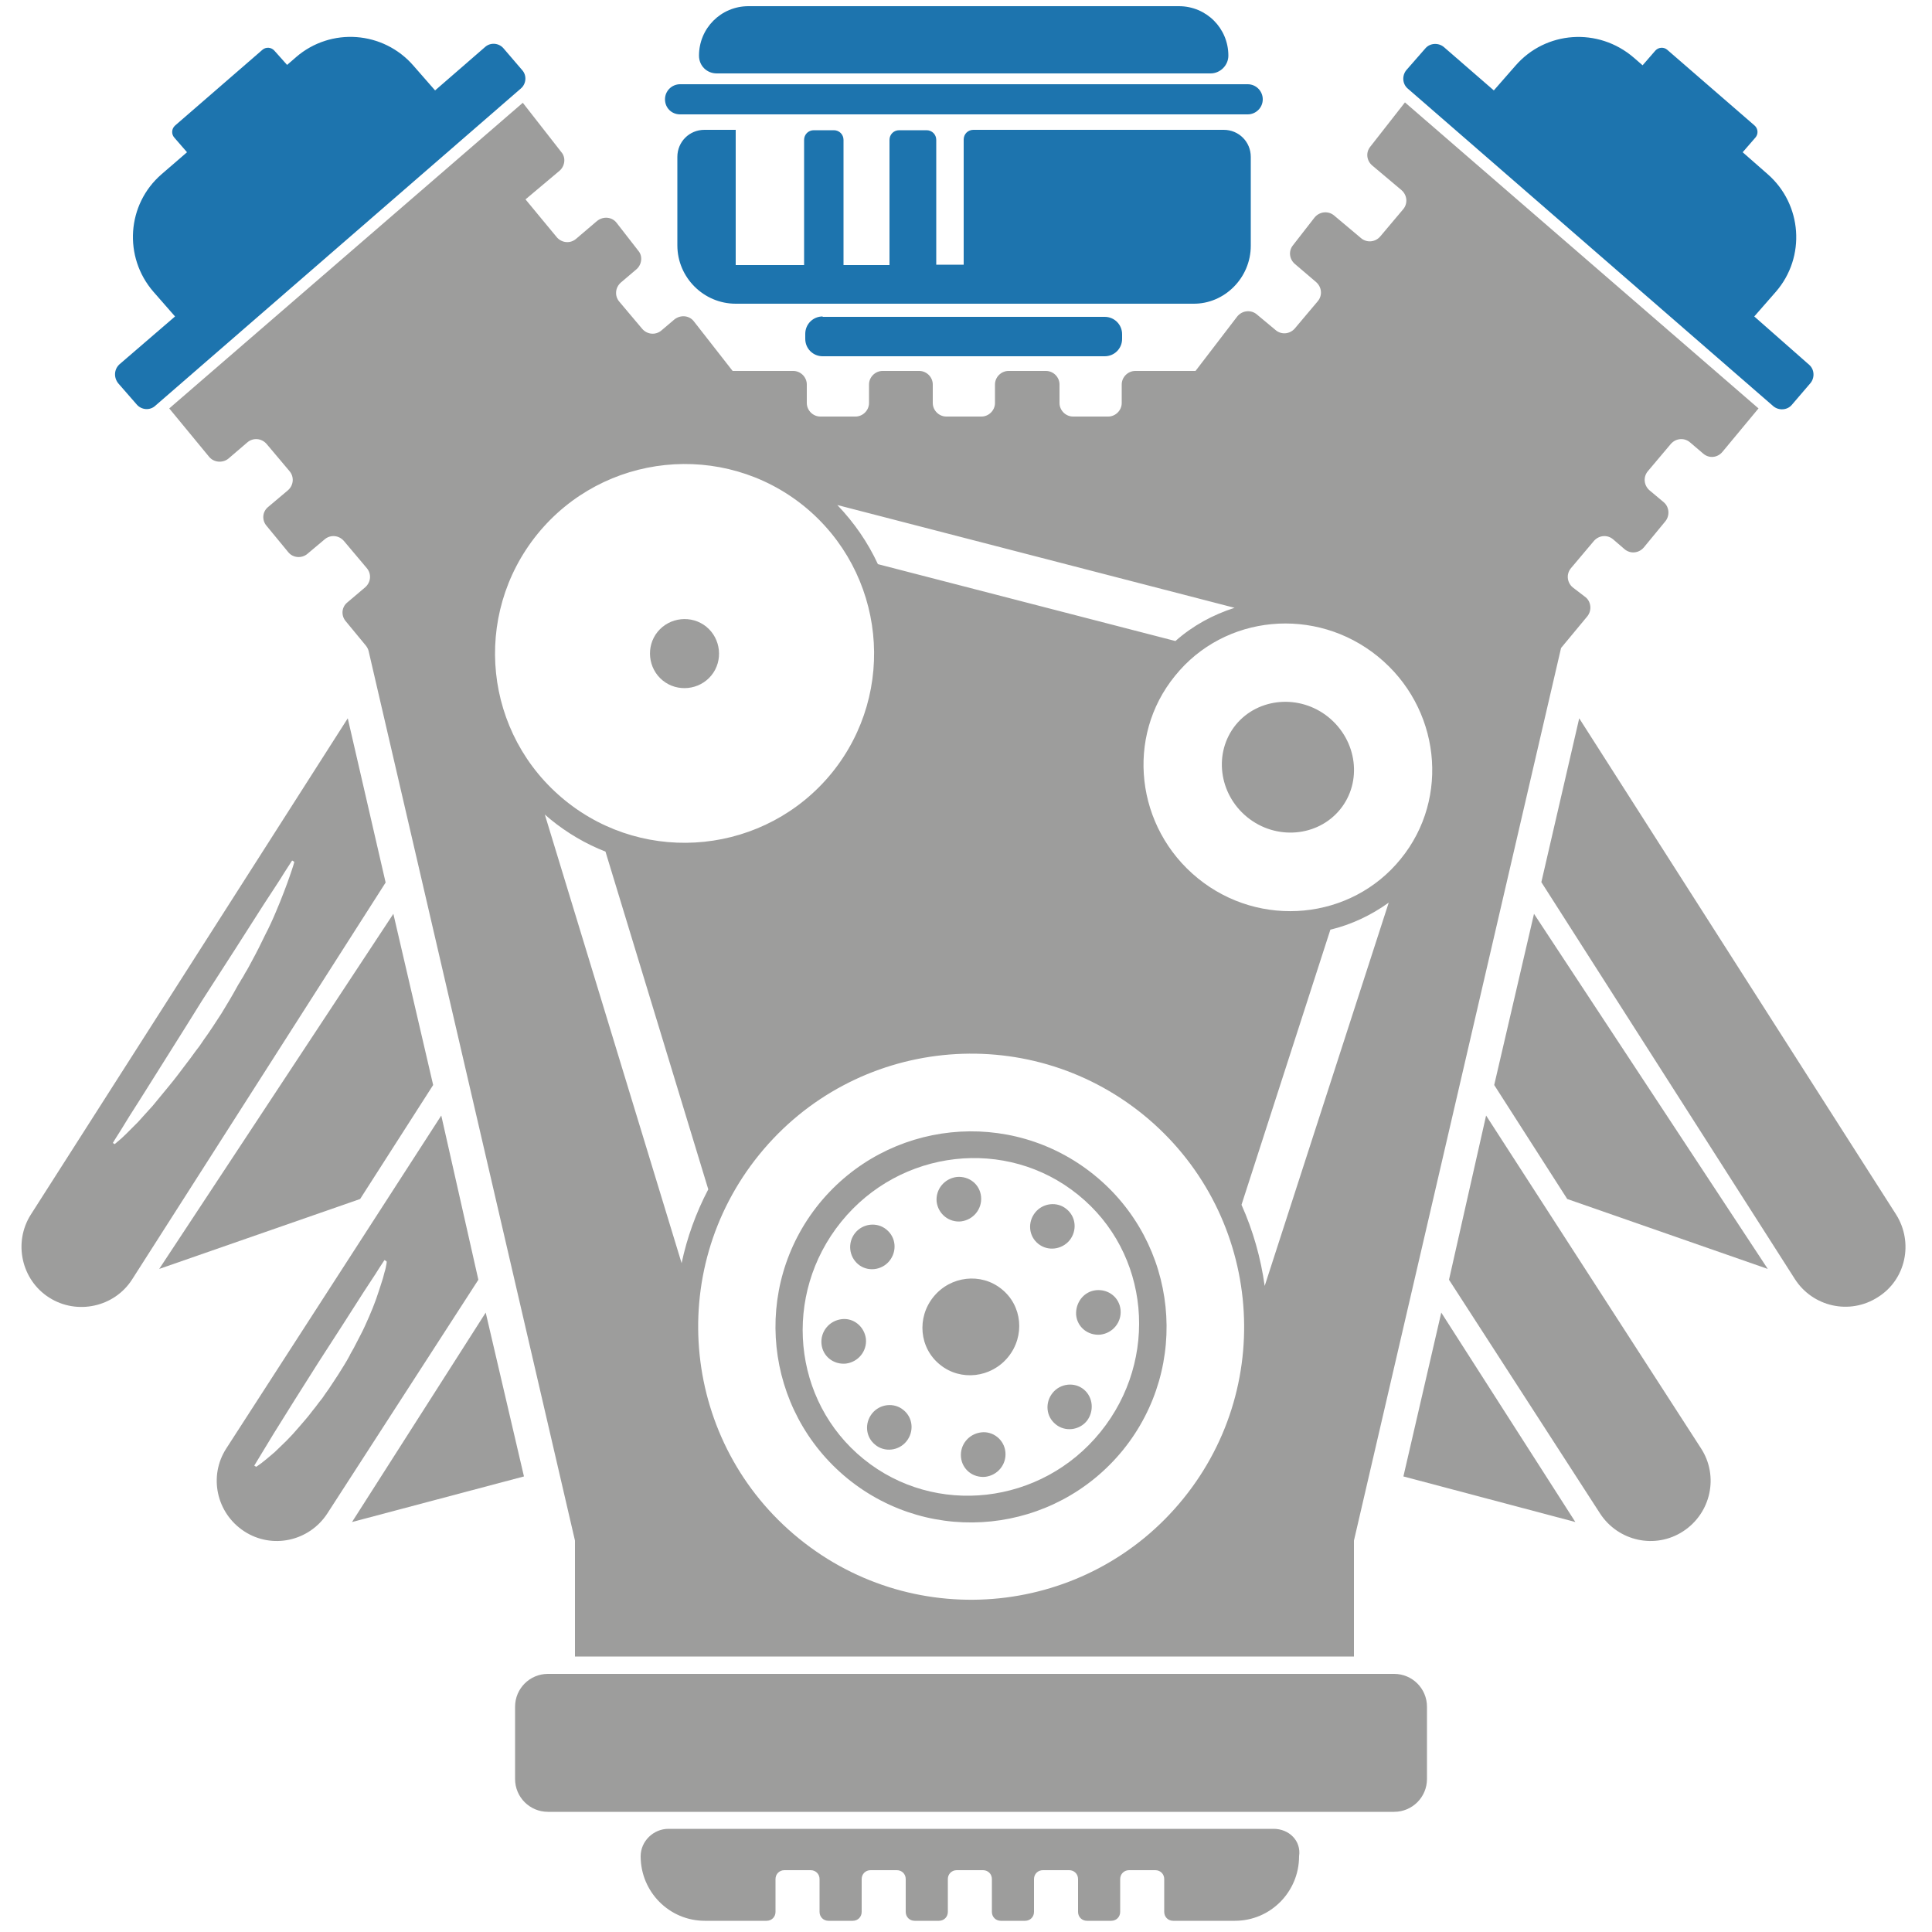
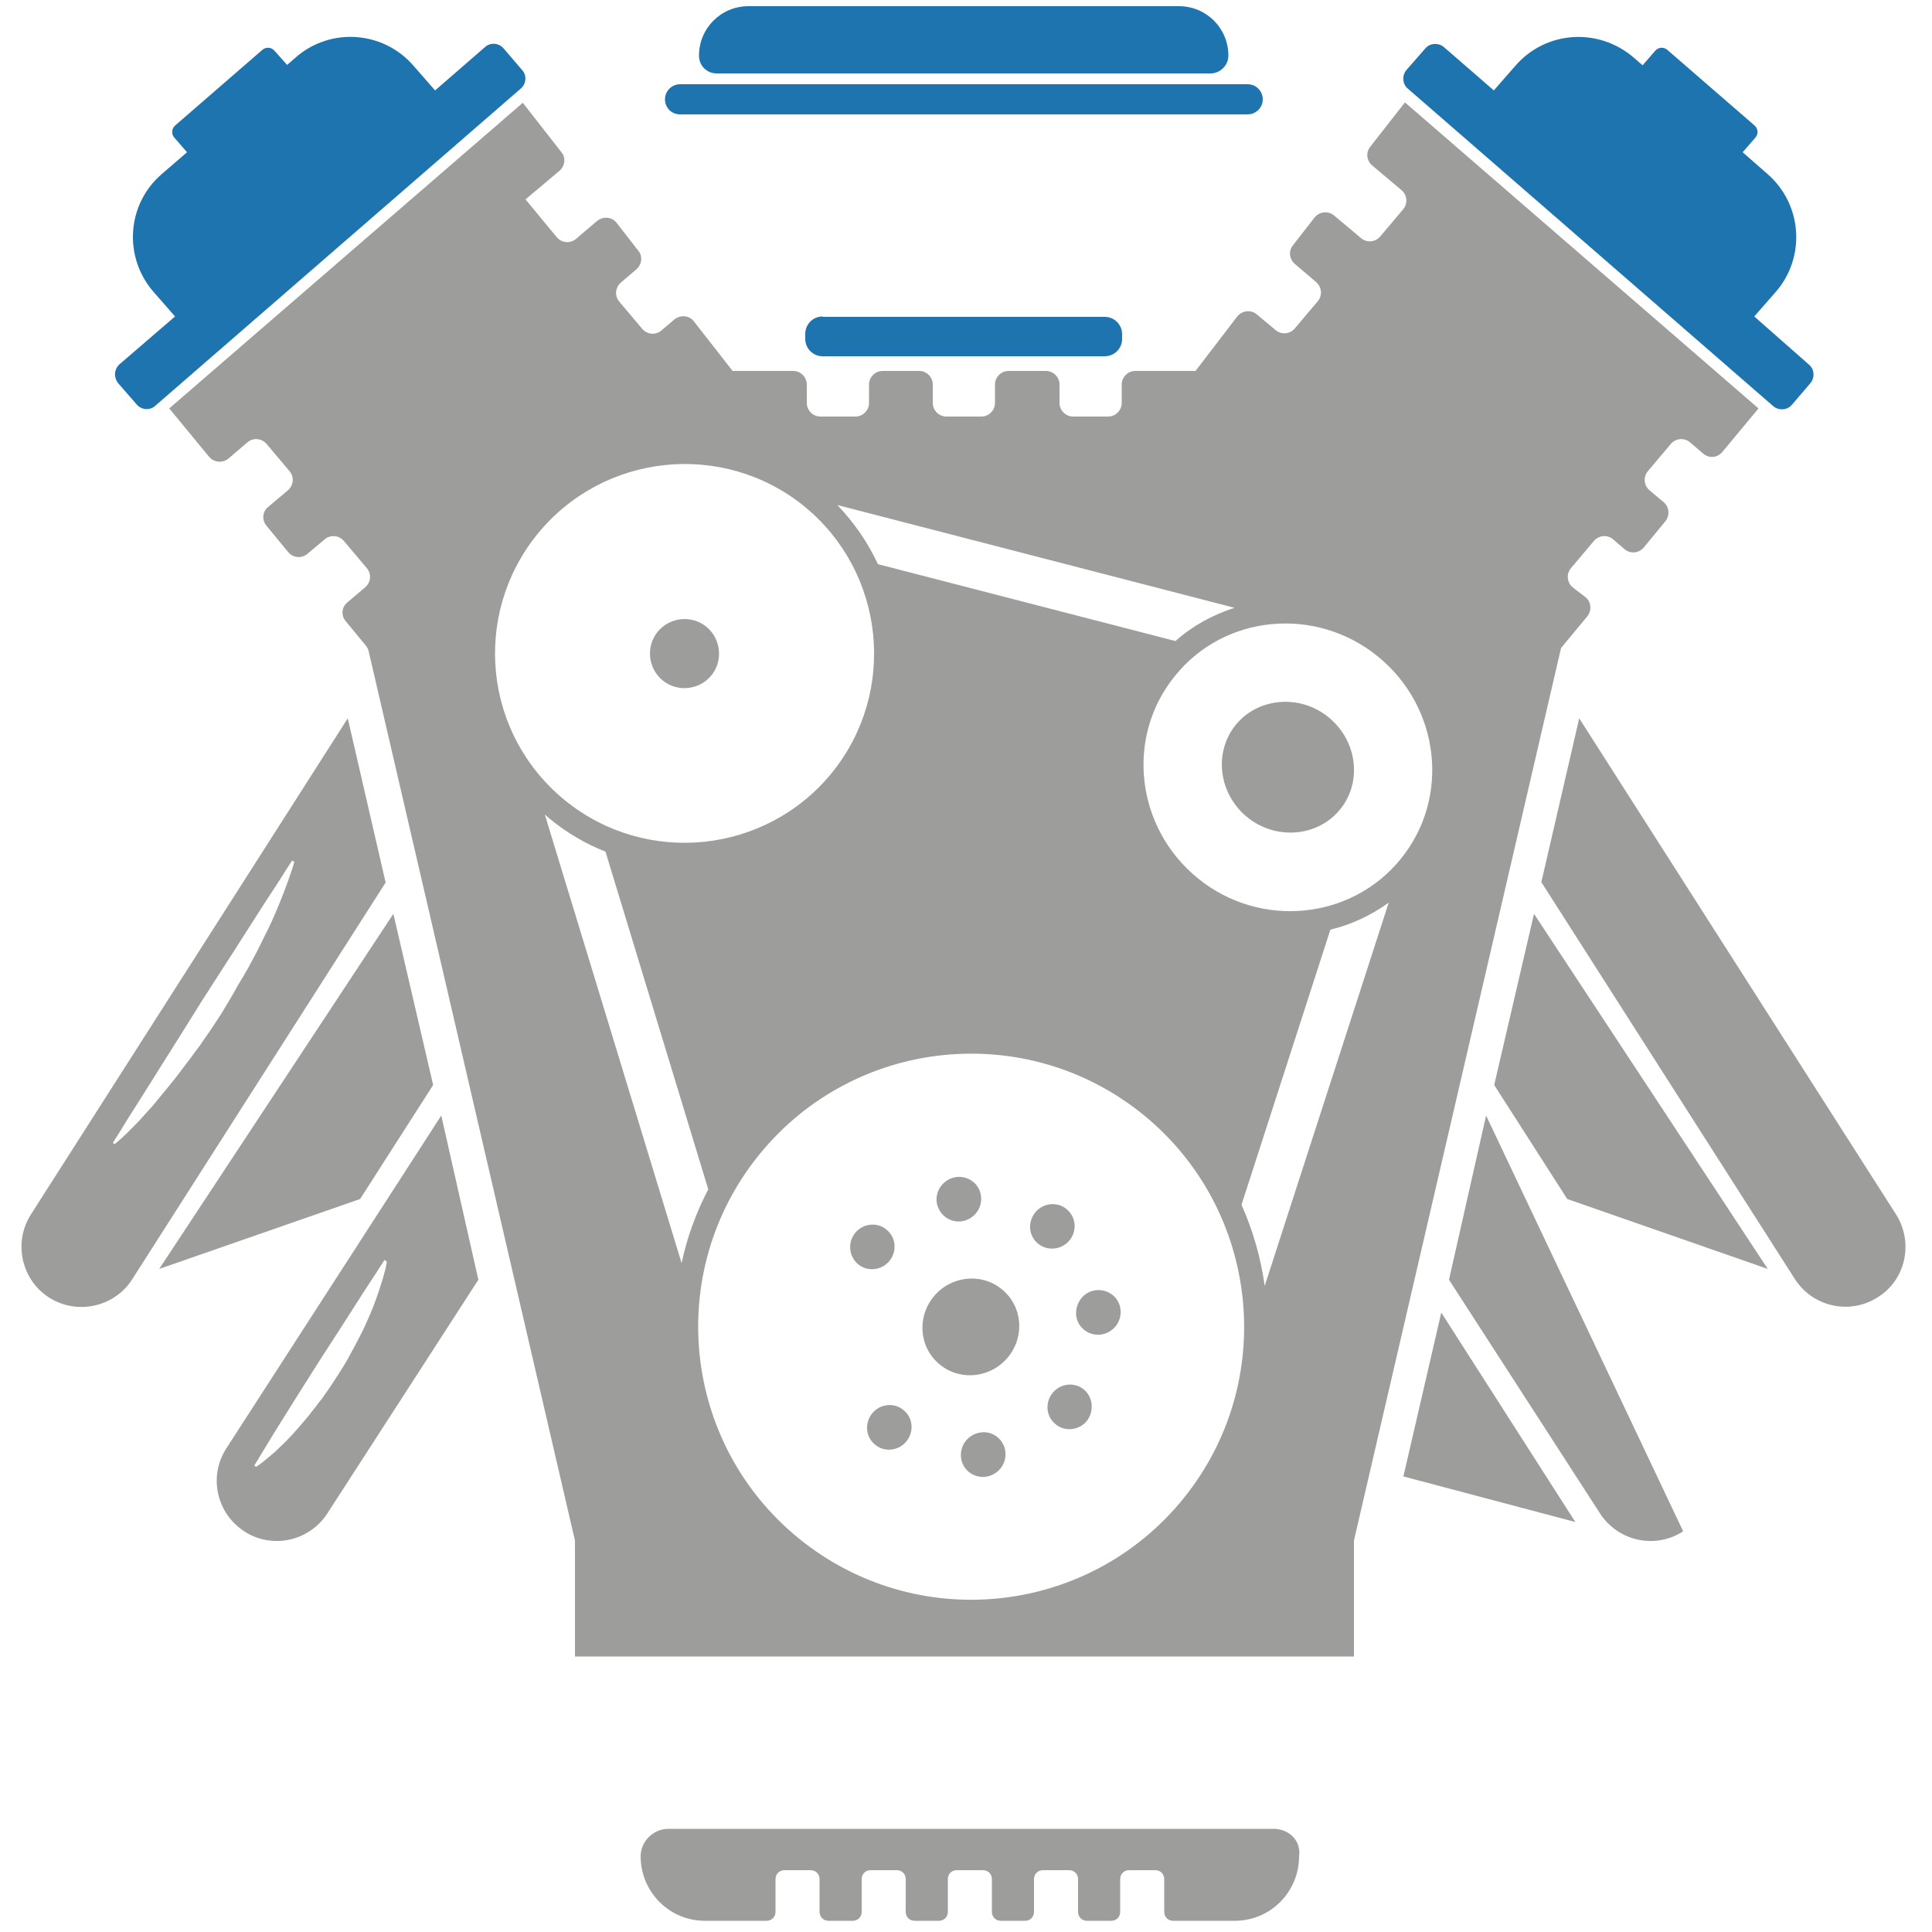
<svg xmlns="http://www.w3.org/2000/svg" version="1.1" id="Layer_1" x="0px" y="0px" viewBox="0 0 50 50" style="enable-background:new 0 0 50 50;" xml:space="preserve">
  <style type="text/css">
	.st0{fill:#9D9D9C;}
	.st1{fill:#1d74ae;}
</style>
  <g>
    <path class="st0" d="M23.38,36.49c-0.24-0.2-0.61-0.16-0.81,0.09c-0.2,0.25-0.17,0.61,0.08,0.81c0.24,0.2,0.61,0.16,0.81-0.09   C23.66,37.05,23.63,36.69,23.38,36.49z" />
    <path class="st0" d="M25.39,37.07c-0.32,0.04-0.55,0.32-0.52,0.64c0.03,0.32,0.31,0.54,0.63,0.51c0.32-0.04,0.55-0.32,0.52-0.64   S25.7,37.03,25.39,37.07z" />
    <path class="st0" d="M27.68,32.1c0.2-0.25,0.17-0.61-0.08-0.81c-0.24-0.2-0.61-0.16-0.81,0.09c-0.2,0.25-0.17,0.61,0.08,0.81   C27.12,32.39,27.48,32.34,27.68,32.1z" />
    <path class="st0" d="M22.21,32.72c0.24,0.2,0.61,0.16,0.81-0.09c0.2-0.25,0.17-0.61-0.08-0.81c-0.24-0.2-0.61-0.16-0.81,0.09   C21.93,32.16,21.97,32.52,22.21,32.72z" />
    <path class="st0" d="M17.15,17.61c0.38,0.31,0.95,0.25,1.26-0.13c0.31-0.38,0.25-0.95-0.13-1.26c-0.38-0.31-0.95-0.25-1.26,0.13   C16.71,16.73,16.77,17.3,17.15,17.61z" />
    <path class="st0" d="M24.87,31.61c0.32-0.04,0.55-0.32,0.52-0.64c-0.03-0.32-0.31-0.54-0.63-0.51c-0.32,0.04-0.55,0.32-0.52,0.64   C24.28,31.42,24.56,31.64,24.87,31.61z" />
-     <path class="st0" d="M21.78,34.14c-0.32,0.04-0.55,0.32-0.52,0.64c0.03,0.32,0.31,0.54,0.63,0.51c0.32-0.04,0.55-0.32,0.52-0.64   C22.37,34.33,22.09,34.1,21.78,34.14z" />
    <path class="st0" d="M28.05,35.96c-0.24-0.2-0.61-0.16-0.81,0.09c-0.2,0.25-0.17,0.61,0.08,0.81c0.24,0.2,0.61,0.16,0.81-0.09   C28.32,36.52,28.29,36.16,28.05,35.96z" />
    <path class="st0" d="M25.92,33.36c-0.53-0.43-1.32-0.34-1.76,0.2c-0.44,0.54-0.37,1.33,0.17,1.76c0.53,0.43,1.32,0.34,1.76-0.2   C26.53,34.58,26.46,33.79,25.92,33.36z" />
    <path class="st0" d="M32.28,21.15c0.74,0.6,1.82,0.51,2.4-0.2c0.58-0.71,0.45-1.78-0.3-2.39c-0.74-0.6-1.82-0.51-2.4,0.2   C31.4,19.48,31.54,20.55,32.28,21.15z" />
-     <path class="st0" d="M28.32,30.41c-2.17-1.76-5.35-1.43-7.12,0.74c-1.76,2.17-1.43,5.35,0.74,7.12c2.17,1.76,5.35,1.43,7.12-0.74   C30.82,35.36,30.49,32.17,28.32,30.41z M28.48,37.06c-1.53,1.89-4.28,2.2-6.13,0.7c-1.85-1.5-2.11-4.25-0.58-6.14   c1.53-1.89,4.28-2.2,6.13-0.7C29.76,32.42,30.01,35.17,28.48,37.06z" />
    <path class="st0" d="M27.85,34.03c0.03,0.32,0.31,0.54,0.63,0.51c0.32-0.04,0.55-0.32,0.52-0.64c-0.03-0.32-0.31-0.54-0.63-0.51   S27.83,33.71,27.85,34.03z" />
    <path class="st1" d="M3.54,10.47c0.12,0.14,0.34,0.16,0.48,0.03l9.46-8.21c0.14-0.12,0.16-0.34,0.03-0.48l-0.48-0.56   c-0.12-0.14-0.34-0.16-0.48-0.03l-1.29,1.12L10.7,1.7C9.92,0.8,8.56,0.7,7.66,1.48l-0.23,0.2L7.1,1.31   c-0.08-0.09-0.22-0.1-0.31-0.02L4.53,3.25c-0.09,0.08-0.1,0.22-0.02,0.31l0.33,0.38L4.18,4.51c-0.9,0.78-0.99,2.14-0.21,3.04   l0.56,0.64L3.09,9.43C2.95,9.56,2.94,9.77,3.06,9.92L3.54,10.47z" />
    <path class="st1" d="M45.89,10.51c0.14,0.12,0.36,0.11,0.48-0.03l0.48-0.56c0.12-0.14,0.11-0.36-0.03-0.48L45.4,8.19l0.56-0.64   c0.78-0.9,0.68-2.26-0.21-3.04l-0.65-0.57l0.33-0.38c0.08-0.09,0.07-0.23-0.02-0.31l-2.26-1.96c-0.09-0.08-0.23-0.07-0.31,0.02   l-0.33,0.38l-0.23-0.2C41.36,0.7,40,0.8,39.22,1.7l-0.56,0.64l-1.29-1.12c-0.14-0.12-0.36-0.11-0.48,0.03L36.4,1.81   c-0.12,0.14-0.11,0.36,0.03,0.48L45.89,10.51z" />
    <path class="st0" d="M4.38,10.57l1.03,1.25c0.12,0.15,0.35,0.17,0.5,0.05l0.49-0.42c0.15-0.13,0.37-0.11,0.5,0.04l0.59,0.7   c0.13,0.15,0.11,0.37-0.04,0.5l-0.51,0.43c-0.15,0.12-0.17,0.34-0.04,0.49l0.56,0.68c0.12,0.15,0.35,0.17,0.5,0.04l0.44-0.37   c0.15-0.13,0.37-0.11,0.5,0.04l0.59,0.7c0.13,0.15,0.11,0.37-0.04,0.5l-0.46,0.39c-0.15,0.12-0.17,0.34-0.04,0.49l0.52,0.63   c0.03,0.04,0.06,0.09,0.07,0.14l5.34,23.02v3h10.08h10.08v-3l5.36-23.1l0.68-0.82c0.12-0.15,0.1-0.37-0.04-0.49L40.7,15.2   c-0.15-0.13-0.17-0.35-0.04-0.5l0.59-0.7c0.13-0.15,0.35-0.17,0.5-0.04l0.29,0.25c0.15,0.13,0.37,0.11,0.5-0.04l0.56-0.68   c0.12-0.15,0.1-0.37-0.04-0.49l-0.37-0.31c-0.15-0.13-0.17-0.35-0.04-0.5l0.59-0.7c0.13-0.15,0.35-0.17,0.5-0.04l0.34,0.29   c0.15,0.13,0.37,0.11,0.5-0.05l0.93-1.12l-9.15-7.92l-0.9,1.15c-0.12,0.15-0.09,0.36,0.05,0.48l0.76,0.64   c0.15,0.13,0.17,0.35,0.04,0.5l-0.59,0.7c-0.13,0.15-0.35,0.17-0.5,0.04l-0.69-0.58c-0.15-0.13-0.38-0.11-0.51,0.05l-0.56,0.72   c-0.12,0.15-0.09,0.36,0.05,0.48l0.55,0.47c0.15,0.13,0.17,0.35,0.04,0.5l-0.59,0.7c-0.13,0.15-0.35,0.17-0.5,0.04l-0.48-0.4   c-0.15-0.13-0.38-0.11-0.51,0.05L30.94,9.6h-1.56c-0.19,0-0.35,0.16-0.35,0.35l0,0.48c0,0.19-0.16,0.35-0.35,0.35l-0.91,0   c-0.19,0-0.35-0.16-0.35-0.35l0-0.48c0-0.19-0.16-0.35-0.35-0.35H26.1c-0.19,0-0.35,0.16-0.35,0.35l0,0.48   c0,0.19-0.16,0.35-0.35,0.35l-0.91,0c-0.19,0-0.35-0.16-0.35-0.35l0-0.48c0-0.19-0.16-0.35-0.35-0.35h-0.95   c-0.19,0-0.35,0.16-0.35,0.35l0,0.48c0,0.19-0.16,0.35-0.35,0.35l-0.91,0c-0.19,0-0.35-0.16-0.35-0.35l0-0.48   c0-0.19-0.16-0.35-0.35-0.35h-1.57l-1-1.28c-0.12-0.16-0.35-0.18-0.51-0.05l-0.33,0.28c-0.15,0.13-0.37,0.11-0.5-0.04l-0.59-0.7   c-0.13-0.15-0.11-0.37,0.04-0.5l0.4-0.34c0.14-0.12,0.17-0.34,0.05-0.48l-0.56-0.72c-0.12-0.16-0.35-0.18-0.51-0.05l-0.54,0.46   c-0.15,0.13-0.37,0.11-0.5-0.04L13.6,5.16l0.88-0.74c0.14-0.12,0.17-0.34,0.05-0.48l-1-1.28L4.38,10.57z M14.1,21.08   c0.05,0.04,0.09,0.08,0.14,0.12c0.44,0.36,0.92,0.64,1.43,0.84l2.66,8.74c-0.32,0.61-0.55,1.25-0.69,1.91L14.1,21.08z M30.62,38.79   c-2.46,3.03-6.91,3.49-9.94,1.03c-3.03-2.46-3.49-6.91-1.03-9.94c2.46-3.03,6.91-3.49,9.94-1.03   C32.61,31.31,33.08,35.76,30.62,38.79z M32.73,33.28c-0.1-0.72-0.3-1.43-0.6-2.1l2.3-7.12c0.54-0.13,1.05-0.37,1.51-0.7   L32.73,33.28z M35.66,16.99c1.61,1.31,1.88,3.66,0.59,5.24c-1.28,1.58-3.64,1.81-5.25,0.5c-1.61-1.31-1.88-3.66-0.59-5.24   C31.69,15.9,34.05,15.68,35.66,16.99z M31.95,15.73c-0.56,0.18-1.08,0.46-1.53,0.86l-7.7-1.99c-0.26-0.56-0.61-1.07-1.05-1.53   L31.95,15.73z M13.91,13.82c1.71-2.1,4.8-2.42,6.9-0.72c2.1,1.71,2.42,4.8,0.72,6.9c-1.71,2.1-4.8,2.42-6.9,0.72   C12.52,19.01,12.2,15.93,13.91,13.82z" />
-     <path class="st1" d="M32.37,6.36V4.06c0-0.39-0.31-0.7-0.7-0.7h-6.48c-0.14,0-0.25,0.11-0.25,0.25v3.24h-0.71V3.62   c0-0.14-0.11-0.25-0.25-0.25h-0.71c-0.14,0-0.25,0.11-0.25,0.25v3.24h-1.19V3.62c0-0.14-0.11-0.25-0.25-0.25h-0.52   c-0.14,0-0.25,0.11-0.25,0.25v3.24h-1.77v-3.5h-0.81c-0.39,0-0.7,0.31-0.7,0.7v2.29c0,0.83,0.68,1.51,1.51,1.51h11.84   C31.69,7.87,32.37,7.19,32.37,6.36z" />
    <path class="st1" d="M17.6,2.96h14.69c0.21,0,0.39-0.17,0.39-0.39c0-0.21-0.17-0.39-0.39-0.39H17.6c-0.21,0-0.39,0.17-0.39,0.39   C17.21,2.79,17.38,2.96,17.6,2.96z" />
    <path class="st1" d="M18.55,1.9h12.78c0.25,0,0.46-0.21,0.46-0.46c0-0.71-0.57-1.28-1.28-1.28H19.37c-0.71,0-1.28,0.57-1.28,1.28   C18.09,1.7,18.29,1.9,18.55,1.9z" />
    <polygon class="st0" points="11.21,28.08 10.18,23.65 4.12,32.84 9.32,31.03  " />
-     <polygon class="st0" points="12.57,33.97 9.11,39.39 13.56,38.21  " />
    <path class="st0" d="M9,18.59l-8.2,12.84c-0.46,0.72-0.25,1.69,0.47,2.15c0.72,0.46,1.69,0.25,2.15-0.47l6.56-10.27L9,18.59z    M7.59,22.4c-0.02,0.06-0.05,0.16-0.09,0.27c-0.04,0.12-0.09,0.25-0.15,0.41c-0.06,0.16-0.13,0.33-0.21,0.52   c-0.08,0.19-0.17,0.39-0.28,0.6c-0.1,0.21-0.21,0.43-0.33,0.65c-0.06,0.11-0.12,0.23-0.19,0.34c-0.03,0.06-0.06,0.11-0.1,0.17   c-0.03,0.06-0.07,0.11-0.1,0.17C6.01,25.77,5.87,26,5.73,26.23c-0.15,0.23-0.29,0.45-0.45,0.67c-0.07,0.11-0.15,0.22-0.23,0.32   c-0.08,0.11-0.15,0.21-0.23,0.31c-0.15,0.2-0.3,0.4-0.45,0.58c-0.15,0.18-0.29,0.35-0.42,0.51c-0.14,0.15-0.26,0.29-0.38,0.42   c-0.12,0.12-0.22,0.22-0.31,0.31c-0.09,0.09-0.16,0.15-0.21,0.19c-0.05,0.04-0.08,0.07-0.08,0.07l-0.05-0.03   c0,0,0.07-0.12,0.2-0.32c0.12-0.2,0.3-0.49,0.52-0.83c0.43-0.69,1.01-1.6,1.58-2.52C5.81,25,6.39,24.09,6.83,23.4   c0.22-0.34,0.41-0.62,0.53-0.82c0.13-0.2,0.2-0.31,0.2-0.31l0.05,0.03C7.62,22.3,7.61,22.34,7.59,22.4z" />
    <path class="st0" d="M11.42,28.87l-5.56,8.61c-0.47,0.72-0.26,1.68,0.46,2.15l0,0C7.04,40.1,8,39.89,8.47,39.17l3.91-6.05   L11.42,28.87z M10,32.72c-0.01,0.05-0.02,0.12-0.05,0.21c-0.02,0.09-0.05,0.19-0.09,0.31c-0.04,0.12-0.08,0.25-0.13,0.39   c-0.05,0.14-0.11,0.29-0.18,0.45c-0.07,0.16-0.14,0.32-0.23,0.49c-0.04,0.08-0.09,0.17-0.13,0.25c-0.02,0.04-0.04,0.08-0.07,0.13   c-0.02,0.04-0.05,0.08-0.07,0.13c-0.09,0.17-0.2,0.34-0.3,0.5c-0.11,0.16-0.21,0.33-0.33,0.49c-0.05,0.08-0.11,0.16-0.17,0.23   c-0.06,0.08-0.11,0.15-0.17,0.22c-0.11,0.15-0.23,0.28-0.34,0.41c-0.11,0.13-0.22,0.25-0.33,0.36c-0.11,0.11-0.21,0.2-0.3,0.29   c-0.09,0.08-0.18,0.15-0.25,0.21c-0.07,0.06-0.13,0.1-0.17,0.13c-0.04,0.03-0.06,0.04-0.06,0.04l-0.05-0.03   c0,0,0.05-0.08,0.14-0.23c0.09-0.15,0.22-0.36,0.37-0.61c0.31-0.5,0.73-1.17,1.15-1.83c0.43-0.66,0.85-1.32,1.17-1.82   c0.16-0.25,0.3-0.45,0.39-0.6c0.09-0.14,0.15-0.23,0.15-0.23l0.05,0.03C10.01,32.65,10.01,32.67,10,32.72z" />
    <polygon class="st0" points="38.67,28.08 40.56,31.03 45.75,32.84 39.7,23.65  " />
    <polygon class="st0" points="36.32,38.21 40.77,39.39 37.3,33.97  " />
    <path class="st0" d="M49.07,31.43l-8.2-12.84l-0.98,4.24l6.56,10.27c0.46,0.72,1.42,0.94,2.15,0.47   C49.32,33.12,49.53,32.16,49.07,31.43z" />
-     <path class="st0" d="M38.46,28.87l-0.96,4.25l3.91,6.05c0.47,0.72,1.43,0.93,2.15,0.46l0,0c0.72-0.47,0.93-1.43,0.46-2.15   L38.46,28.87z" />
-     <path class="st0" d="M36.08,43.32h-21.9c-0.47,0-0.85,0.38-0.85,0.85v1.87c0,0.47,0.38,0.85,0.85,0.85h21.9   c0.47,0,0.85-0.38,0.85-0.85v-1.87C36.93,43.7,36.55,43.32,36.08,43.32z" />
+     <path class="st0" d="M38.46,28.87l-0.96,4.25l3.91,6.05c0.47,0.72,1.43,0.93,2.15,0.46l0,0L38.46,28.87z" />
    <path class="st1" d="M21.29,8.19c-0.25,0-0.45,0.2-0.45,0.45v0.13c0,0.25,0.2,0.45,0.45,0.45h7.3c0.25,0,0.45-0.2,0.45-0.45V8.65   c0-0.25-0.2-0.45-0.45-0.45H21.29z" />
    <path class="st0" d="M32.96,47.33H17.3c-0.39,0-0.72,0.32-0.72,0.71c0,0.92,0.74,1.67,1.66,1.67h1.6c0.13,0,0.23-0.1,0.23-0.23   v-0.85c0-0.13,0.1-0.23,0.23-0.23h0.68c0.13,0,0.23,0.1,0.23,0.23v0.85c0,0.13,0.1,0.23,0.23,0.23h0.63c0.13,0,0.23-0.1,0.23-0.23   v-0.85c0-0.13,0.1-0.23,0.23-0.23h0.68c0.13,0,0.23,0.1,0.23,0.23v0.85c0,0.13,0.1,0.23,0.23,0.23h0.63c0.13,0,0.23-0.1,0.23-0.23   v-0.85c0-0.13,0.1-0.23,0.23-0.23h0.68c0.13,0,0.23,0.1,0.23,0.23v0.85c0,0.13,0.1,0.23,0.23,0.23h0.63c0.13,0,0.23-0.1,0.23-0.23   v-0.85c0-0.13,0.1-0.23,0.23-0.23h0.68c0.13,0,0.23,0.1,0.23,0.23v0.85c0,0.13,0.1,0.23,0.23,0.23h0.63c0.13,0,0.23-0.1,0.23-0.23   v-0.85c0-0.13,0.1-0.23,0.23-0.23h0.68c0.13,0,0.23,0.1,0.23,0.23v0.85c0,0.13,0.1,0.23,0.23,0.23h1.6c0.92,0,1.66-0.75,1.66-1.67   C33.68,47.64,33.36,47.33,32.96,47.33z" />
  </g>
</svg>